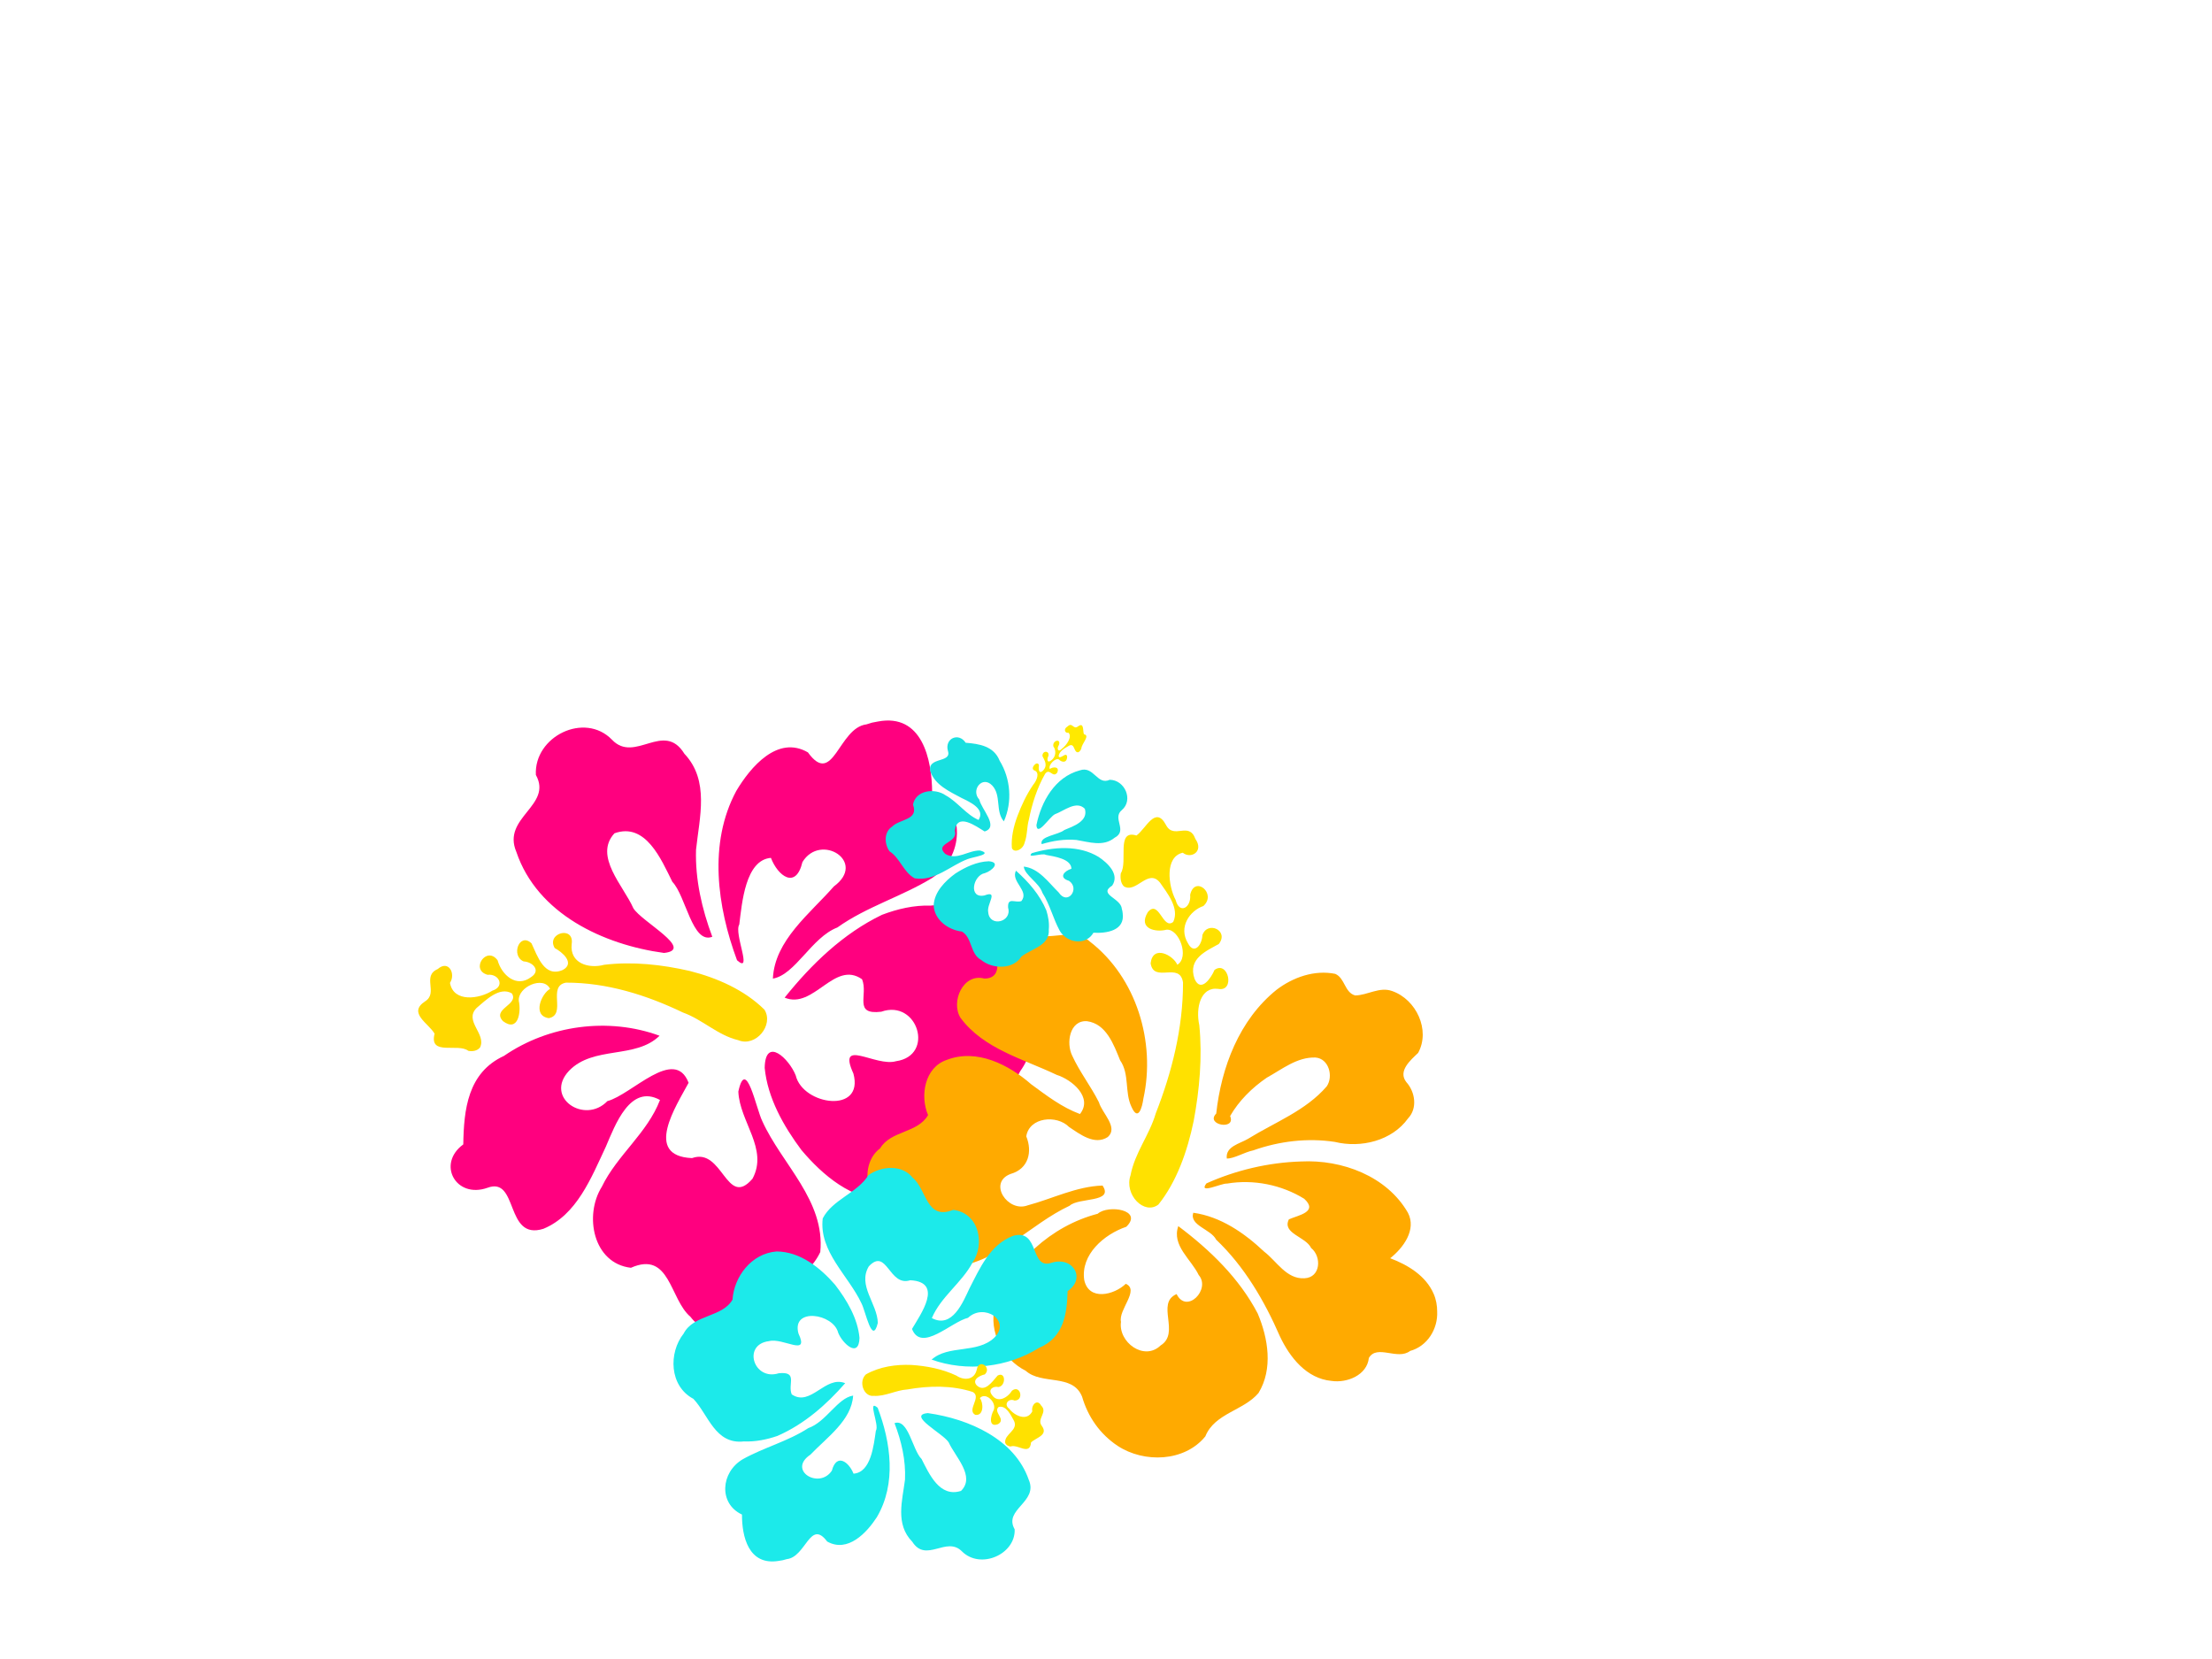
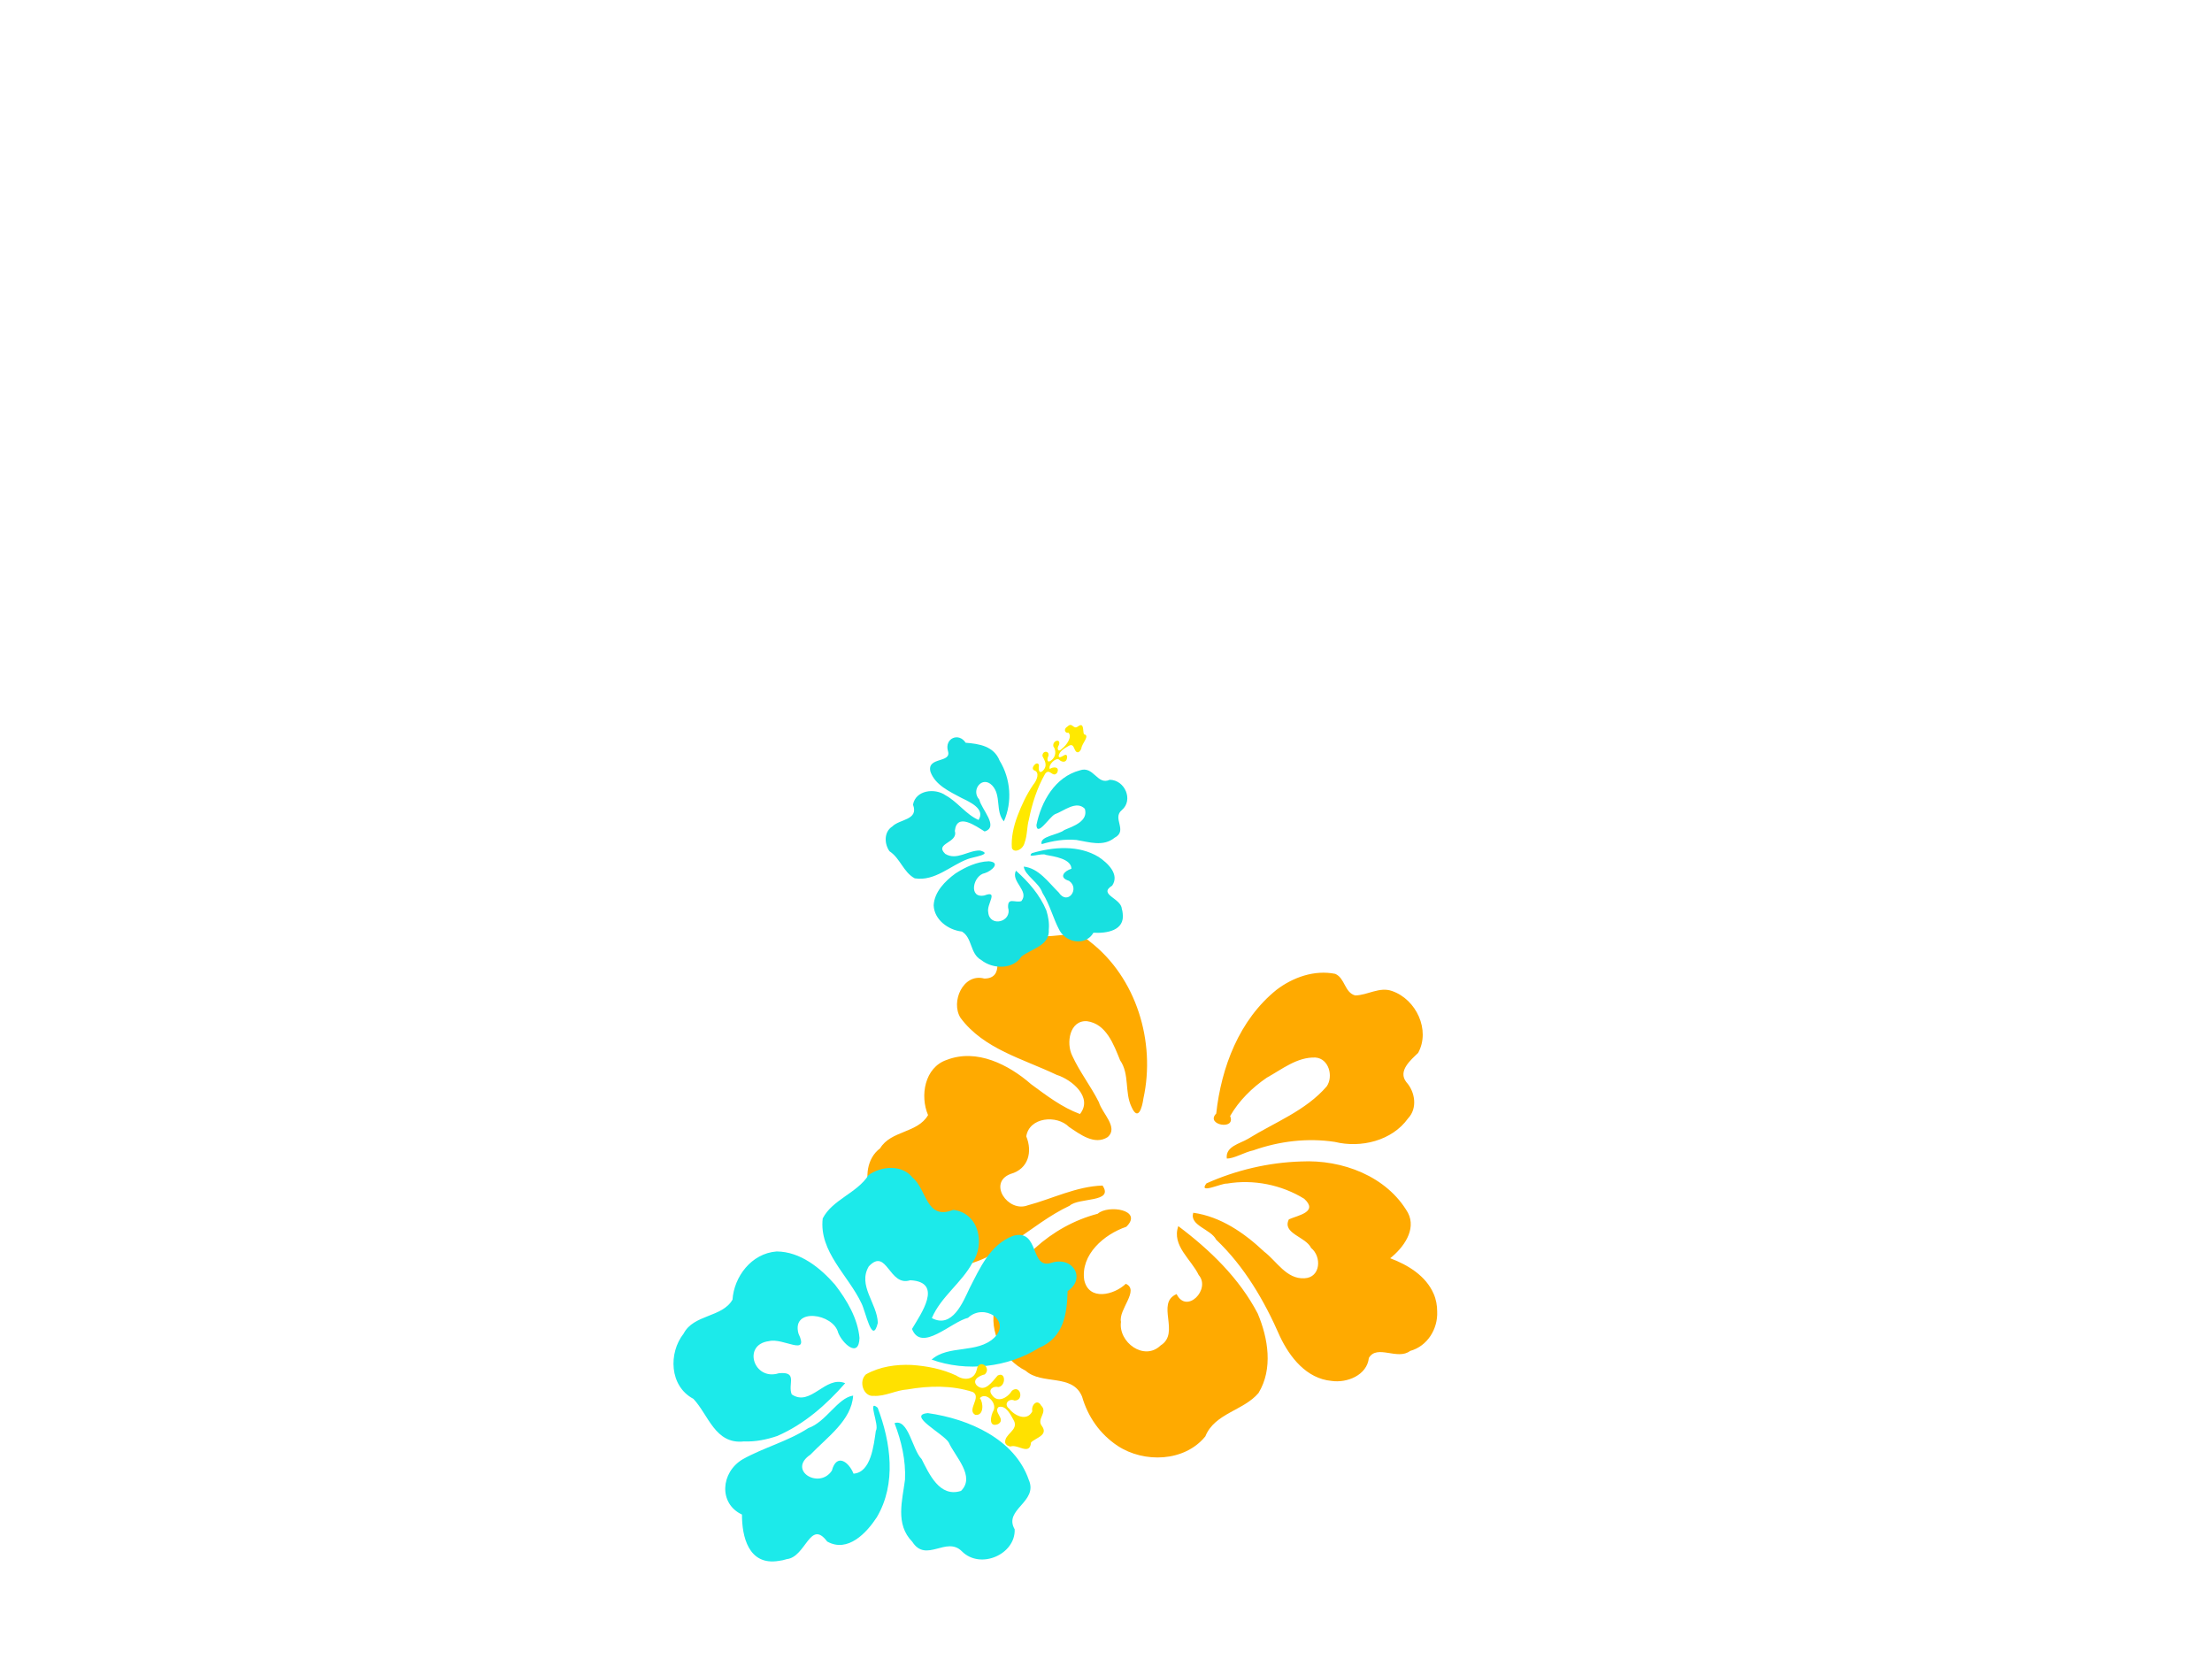
<svg xmlns="http://www.w3.org/2000/svg" width="640" height="480">
  <title>hibiscus flowers 4</title>
  <g>
    <title>Layer 1</title>
-     <path fill="#ffd800" id="path7490" d="m135.498,304.039c-2.98,-2.343 -11.424,1.607 -9.758,-4.96c-1.711,-3.003 -7.884,-6.01 -2.723,-9.372c3.869,-2.463 -1.045,-7.268 3.622,-9.33c3.2,-2.769 5.275,1.396 3.552,4.005c1.04,5.752 8.509,4.661 12.246,2.255c3.768,-1.203 1.957,-4.977 -1.374,-4.597c-5.13,-1.429 -0.287,-8.561 2.912,-4.185c1.17,4.228 5.428,8.061 9.674,4.858c2.963,-1.913 0.458,-4.415 -2.146,-4.546c-3.797,-1.622 -1.206,-8.563 2.283,-5.22c1.717,3.626 3.678,10.025 9.053,7.688c3.661,-1.982 -0.229,-5.227 -2.34,-6.321c-2.58,-4.349 5.733,-6.647 4.905,-1.165c-0.606,5.563 4.893,7.216 9.406,5.994c8.25,-0.995 16.656,-0.065 24.724,1.779c7.92,2.005 15.782,5.443 21.632,11.186c2.831,4.484 -2.542,10.946 -7.561,8.848c-5.931,-1.403 -10.35,-5.985 -16.025,-8.009c-10.522,-5.06 -22.025,-8.673 -33.825,-8.636c-5.525,0.989 0.29,9.258 -4.971,10.273c-4.918,-0.72 -2.068,-7.181 0.375,-8.467c-1.898,-3.923 -9.437,-0.573 -9.053,3.491c0.705,3.146 -0.137,9.145 -4.559,5.857c-3.424,-3.565 4.738,-4.745 2.535,-8.054c-3.553,-2.071 -7.568,2.015 -10.165,4.201c-3.795,3.801 2.883,7.482 0.978,11.448c-0.808,1.007 -2.186,1.212 -3.397,0.979z" />
-     <path fill="#ff007f" d="m199.77,380.991c-6.038,-5.107 -5.865,-19.207 -17.227,-14.181c-10.97,-1.274 -13.594,-15.191 -8.414,-23.447c4.43,-9.156 13.156,-15.499 16.827,-25.102c-8.637,-4.753 -13.013,7.338 -15.674,13.528c-4.199,8.921 -8.366,19.733 -18.059,23.74c-11.197,3.529 -7.138,-15.263 -16.203,-11.858c-9.144,3.216 -14.708,-6.926 -6.979,-12.56c0.16,-10.053 1.273,-20.772 11.768,-25.605c12.966,-8.922 30.237,-11.257 45.017,-5.835c-6.947,6.831 -19.103,2.802 -26.186,10.14c-7.266,7.742 4.51,15.629 11.1,8.774c7.065,-1.873 19.412,-15.92 23.494,-5.299c-3.547,6.626 -13.167,21.179 0.986,21.79c8.942,-3.211 9.934,14.743 17.496,5.973c4.683,-8.648 -3.745,-16.499 -4.09,-25.226c2.23,-10.308 5.138,4.954 6.945,8.589c5.649,12.467 18.222,22.93 16.759,37.847c-4.01,8.532 -14.294,11.471 -19.015,19.634c-5.265,4.182 -14.144,5.012 -18.545,-0.902l0,0zm-7.642,-105.273c-17.483,-2.376 -36.668,-11.267 -42.738,-29.256c-4.261,-9.988 10.602,-13.331 5.655,-22.253c-0.572,-11.129 14.091,-18.352 22.013,-10.196c6.618,7.012 14.994,-5.619 20.96,4.072c7.341,7.773 4.347,18.426 3.365,27.776c-0.262,8.613 1.702,17.154 4.707,25.173c-5.784,2.277 -7.66,-11.902 -11.554,-15.89c-3.221,-6.459 -7.72,-17.301 -16.753,-14.046c-6.071,6.585 2.624,15.217 5.454,21.659c2.323,3.892 17.888,11.998 8.891,12.961l0,0l0,0zm63.062,-11.036c-11.237,5.413 -20.418,14.293 -28.172,23.966c8.423,3.517 14.374,-10.962 22.407,-5.316c1.852,4.591 -2.649,10.373 5.558,9.389c10.506,-3.716 15.604,12.691 4.265,14.319c-5.921,1.722 -17.146,-6.989 -12.331,3.574c3.171,11.747 -14.608,9.207 -16.691,0.54c-1.886,-4.821 -8.813,-11.451 -8.978,-2.183c0.839,8.698 5.46,16.837 10.609,23.745c6.16,7.317 14.667,14.544 24.656,14.496c10.696,-1.013 17.778,-11.639 18.3,-21.817c4.233,-8.092 16.237,-6.735 20.359,-15.451c6.305,-8.74 5.75,-23.574 -4.436,-29.147c-6.432,-7.036 -9.348,-20.374 -21.457,-18.775c-4.82,-0.159 -9.602,0.953 -14.089,2.66l0,0zm-4.506,-55.098c-8.105,0.996 -9.575,18.284 -16.924,8.106c-8.777,-5.105 -16.661,4.293 -20.736,11.162c-8.133,15.117 -5.504,33.554 0.226,48.984c4.659,4.129 -0.974,-7.79 0.642,-10.333c0.796,-6.259 1.759,-18.691 9.161,-19.295c1.978,5.201 7.209,9.264 9.114,1.22c5.224,-8.6 18.828,-0.098 9.095,7.042c-6.859,7.837 -17.146,15.596 -17.642,26.672c6.52,-1.138 11.192,-11.936 18.659,-14.795c8.468,-6.038 18.633,-8.936 27.401,-14.316c9.2,-5.96 9.973,-19.974 0.023,-24.746c-0.073,-9.618 -2.908,-22.953 -15.69,-20.528l-1.692,0.323l-1.637,0.504l0,0l0,0z" id="path7488" />
-     <path fill="#ffe100" d="m324.284,252.656c2.137,-3.334 -1.466,-12.782 4.525,-10.918c2.74,-1.915 5.483,-8.821 8.55,-3.047c2.247,4.329 6.63,-1.17 8.511,4.053c2.526,3.58 -1.273,5.902 -3.653,3.974c-5.247,1.163 -4.252,9.521 -2.057,13.701c1.097,4.216 4.54,2.19 4.193,-1.538c1.304,-5.74 7.81,-0.321 3.818,3.258c-3.857,1.309 -7.354,6.073 -4.431,10.823c1.745,3.315 4.028,0.512 4.147,-2.401c1.48,-4.248 7.811,-1.349 4.762,2.554c-3.308,1.921 -9.146,4.115 -7.014,10.13c1.808,4.096 4.769,-0.256 5.767,-2.618c3.967,-2.886 6.064,6.415 1.063,5.488c-5.075,-0.678 -6.583,5.474 -5.468,10.524c0.908,9.231 0.059,18.636 -1.623,27.663c-1.829,8.862 -4.965,17.657 -10.205,24.203c-4.09,3.168 -9.986,-2.845 -8.072,-8.46c1.28,-6.636 5.46,-11.581 7.306,-17.93c4.616,-11.773 7.912,-24.644 7.879,-37.846c-0.902,-6.182 -8.446,0.325 -9.372,-5.562c0.656,-5.502 6.551,-2.314 7.724,0.42c3.578,-2.124 0.523,-10.558 -3.185,-10.129c-2.87,0.789 -8.343,-0.153 -5.343,-5.101c3.252,-3.831 4.329,5.301 7.347,2.837c1.889,-3.975 -1.838,-8.468 -3.832,-11.373c-3.468,-4.246 -6.825,3.226 -10.443,1.095c-0.918,-0.904 -1.106,-2.445 -0.894,-3.801z" id="path6658" />
    <path transform="rotate(-1.772 332.896 343.612)" fill="#ffaa00" id="path6656" d="m255.029,329.84c3.249,-5.091 10.99,-4.023 14.167,-9.191c-2.214,-5.624 -0.579,-13.827 5.895,-15.791c8.785,-3.109 17.903,1.944 24.191,7.79c4.339,3.395 8.684,6.959 13.855,9.054c3.978,-4.69 -2.017,-10.02 -6.394,-11.537c-9.525,-4.927 -20.886,-8.123 -27.272,-17.321c-2.808,-4.697 1.131,-13.024 7.21,-11.176c5.929,0.207 3.816,-7.281 2.045,-10.197c0.137,-6.225 8.526,-8.287 11.357,-2.796c5.32,3.412 12.599,-1.451 17.452,3.235c13.183,10.837 18.18,29.67 14.089,45.864c-0.454,2.687 -1.75,6.693 -3.52,2.319c-1.909,-4.315 -0.213,-9.473 -2.875,-13.566c-1.693,-4.568 -3.67,-10.72 -9.263,-11.613c-5.015,-0.45 -6.228,6.166 -4.562,9.815c2.006,4.784 5.142,9.034 7.327,13.756c0.803,3.198 5.496,7.406 2.247,10.121c-3.913,2.357 -8.017,-1.063 -11.118,-3.262c-3.411,-3.691 -11.414,-3.215 -12.451,2.339c1.675,4.449 0.409,9.415 -4.864,10.725c-6.782,2.317 -1.123,11.219 4.633,9.245c7.24,-1.699 14.262,-5.055 21.847,-5.065c3.239,5.113 -7.036,3.184 -9.689,5.538c-11.527,4.961 -20.671,15.381 -33.716,16.664c-6.199,0.658 -9.958,-5.271 -12.725,-9.82c-3.379,-4.445 -9.835,-6.651 -11.047,-12.586c-1.53,-4.269 -0.765,-9.786 3.181,-12.544l-0,0zm97.516,-7.056c1.873,-13.313 7.484,-26.899 18.558,-35.256c4.854,-3.465 11.144,-5.482 17.102,-4.081c2.802,1.294 2.52,5.509 5.595,6.425c3.582,0.052 7.119,-2.385 10.72,-0.942c6.889,2.634 10.782,11.635 6.955,18.121c-2.209,1.993 -6.106,5.046 -3.668,8.345c2.464,2.889 3.049,7.668 0.173,10.498c-4.848,6.35 -13.901,8.236 -21.397,6.148c-7.875,-1.449 -16.051,-0.711 -23.651,1.716c-2.516,0.42 -5.763,2.292 -7.731,2.111c-0.324,-3.506 3.9,-4.155 6.286,-5.48c7.895,-4.558 16.995,-7.626 23.266,-14.493c2.051,-2.808 0.876,-7.995 -2.993,-8.425c-5.342,-0.354 -9.783,3.104 -14.284,5.398c-4.344,2.78 -8.224,6.376 -10.936,10.761c1.681,4.29 -7.381,2.349 -3.995,-0.845l0,0zm10.223,58.224c-5.01,-10.378 -13.244,-18.848 -22.201,-26.01c-2.136,5.574 3.443,9.7 5.467,14.325c3.453,4.232 -3.847,11.308 -6.56,5.312c-6.224,2.446 0.837,11.274 -5.084,14.715c-4.933,4.484 -12.257,-1.345 -11.254,-7.185c-0.668,-3.568 5.763,-9.017 1.737,-10.955c-3.479,3.142 -10.849,4.716 -11.984,-1.467c-0.861,-7.391 6.139,-13.039 12.64,-15.021c5.173,-4.746 -5.071,-6.636 -8.151,-4.022c-13.593,3.101 -25.304,13.196 -30.546,25.931c-2.105,7.185 1.773,15.3 8.313,18.83c4.517,4.34 13.554,1.143 16.076,7.989c1.502,5.874 4.838,11.007 9.839,14.548c7.499,5.27 19.22,5.251 25.458,-1.962c2.88,-6.601 11.318,-7.093 15.757,-12.058c4.466,-6.833 3.281,-15.754 0.493,-22.97l0,-0zm51.038,-4.16c-2.079,-5.262 -7.174,-8.58 -12.248,-10.669c3.883,-2.871 7.939,-8.015 5.541,-12.989c-5.756,-10.779 -18.565,-16.029 -30.461,-15.79c-9.418,-0.001 -18.868,1.923 -27.548,5.49c-2.599,3.218 4.386,0.033 5.947,0.244c7.689,-1.061 15.771,0.834 22.187,5.081c4.075,3.968 -1.948,4.714 -4.614,5.813c-2.18,4.041 4.747,5.152 6.172,8.475c3.037,2.606 2.516,8.654 -2.2,8.707c-5.224,0.136 -7.851,-5.177 -11.409,-8.061c-5.529,-5.538 -12.22,-10.527 -20.152,-11.883c-1.313,3.66 4.988,4.907 6.376,7.983c7.977,8.065 13.421,18.163 17.588,28.572c2.663,6.117 7.307,12.423 14.495,13.31c4.499,0.813 10.336,-1.347 11.021,-6.308c2.503,-3.952 8.26,1.04 11.992,-1.653c5.062,-1.225 8.243,-6.126 8.177,-11.122c0.064,-1.767 -0.206,-3.554 -0.864,-5.201l0,0z" />
    <path transform="rotate(-179.284 253 395)" id="svg_1" fill="#1ceaea" d="m242.63,449.401c-4.157,-3.302 -4.038,-12.418 -11.861,-9.168c-7.553,-0.824 -9.359,-9.822 -5.793,-15.16c3.051,-5.919 9.059,-10.021 11.586,-16.229c-5.947,-3.073 -8.96,4.745 -10.792,8.747c-2.891,5.767 -5.76,12.758 -12.434,15.348c-7.709,2.282 -4.915,-9.868 -11.156,-7.666c-6.296,2.079 -10.127,-4.478 -4.806,-8.121c0.11,-6.5 0.877,-13.43 8.103,-16.555c8.928,-5.768 20.819,-7.278 30.995,-3.773c-4.783,4.417 -13.153,1.812 -18.03,6.556c-5.002,5.005 3.105,10.105 7.643,5.673c4.864,-1.211 13.365,-10.293 16.176,-3.426c-2.442,4.284 -9.066,13.693 0.679,14.088c6.157,-2.076 6.84,9.532 12.046,3.862c3.225,-5.591 -2.578,-10.667 -2.816,-16.31c1.535,-6.664 3.537,3.203 4.781,5.553c3.89,8.06 12.546,14.825 11.539,24.469c-2.761,5.516 -9.842,7.417 -13.092,12.694c-3.625,2.704 -9.738,3.24 -12.769,-0.584l0,0zm-5.262,-68.062c-12.037,-1.536 -25.246,-7.285 -29.426,-18.915c-2.934,-6.458 7.299,-8.619 3.894,-14.388c-0.394,-7.195 9.702,-11.865 15.156,-6.592c4.557,4.534 10.324,-3.633 14.431,2.633c5.054,5.026 2.993,11.913 2.317,17.958c-0.181,5.569 1.172,11.091 3.241,16.276c-3.982,1.472 -5.274,-7.695 -7.955,-10.273c-2.218,-4.176 -5.316,-11.186 -11.535,-9.082c-4.18,4.258 1.807,9.839 3.755,14.003c1.6,2.517 12.316,7.757 6.122,8.38l0,0l-0,0zm43.419,-7.136c-7.737,3.5 -14.058,9.241 -19.397,15.495c5.799,2.274 9.896,-7.088 15.427,-3.437c1.275,2.968 -1.824,6.706 3.827,6.07c7.233,-2.402 10.743,8.205 2.936,9.258c-4.077,1.113 -11.805,-4.519 -8.49,2.311c2.183,7.594 -10.058,5.953 -11.493,0.349c-1.299,-3.117 -6.068,-7.404 -6.182,-1.412c0.578,5.624 3.76,10.886 7.304,15.352c4.242,4.731 10.098,9.404 16.976,9.372c7.364,-0.655 12.241,-7.525 12.6,-14.105c2.914,-5.232 11.179,-4.354 14.018,-9.99c4.341,-5.65 3.959,-15.242 -3.055,-18.844c-4.428,-4.549 -6.436,-13.173 -14.774,-12.139c-3.318,-0.103 -6.611,0.616 -9.7,1.719l-0,0zm-3.102,-35.622c-5.581,0.644 -6.593,11.821 -11.652,5.24c-6.044,-3.301 -11.471,2.776 -14.277,7.217c-5.6,9.774 -3.79,21.694 0.156,31.669c3.208,2.67 -0.671,-5.036 0.442,-6.68c0.548,-4.047 1.211,-12.085 6.307,-12.475c1.362,3.363 4.964,5.99 6.275,0.789c3.597,-5.56 12.963,-0.064 6.262,4.553c-4.722,5.067 -11.805,10.083 -12.146,17.245c4.489,-0.736 7.705,-7.717 12.847,-9.566c5.83,-3.904 12.829,-5.777 18.866,-9.256c6.334,-3.853 6.866,-12.914 0.016,-15.999c-0.05,-6.218 -2.002,-14.84 -10.803,-13.272l-1.165,0.208l-1.127,0.326l0,0l-0,0z" />
    <path id="svg_3" transform="rotate(93.504 291 247)" fill="#18e0e0" d="m285.159,280.263c-2.341,-2.019 -2.274,-7.593 -6.681,-5.606c-4.254,-0.504 -5.272,-6.006 -3.263,-9.269c1.718,-3.619 5.102,-6.127 6.526,-9.923c-3.35,-1.879 -5.047,2.901 -6.078,5.348c-1.628,3.526 -3.244,7.801 -7.003,9.385c-4.342,1.395 -2.768,-6.033 -6.283,-4.687c-3.546,1.271 -5.704,-2.738 -2.707,-4.965c0.062,-3.974 0.494,-8.211 4.564,-10.122c5.028,-3.527 11.726,-4.45 17.457,-2.307c-2.694,2.701 -7.408,1.108 -10.155,4.009c-2.818,3.06 1.749,6.179 4.305,3.469c2.74,-0.74 7.528,-6.294 9.111,-2.095c-1.375,2.619 -5.106,8.372 0.383,8.614c3.468,-1.269 3.852,5.828 6.785,2.361c1.816,-3.419 -1.452,-6.522 -1.586,-9.972c0.865,-4.075 1.992,1.958 2.693,3.395c2.191,4.928 7.066,9.065 6.499,14.962c-1.555,3.373 -5.543,4.535 -7.374,7.762c-2.042,1.653 -5.485,1.981 -7.192,-0.357l0,0zm-2.964,-41.616c-6.78,-0.939 -14.22,-4.454 -16.573,-11.565c-1.652,-3.949 4.111,-5.27 2.193,-8.797c-0.222,-4.4 5.464,-7.255 8.536,-4.031c2.566,2.772 5.815,-2.221 8.128,1.61c2.847,3.073 1.686,7.284 1.305,10.98c-0.102,3.405 0.66,6.781 1.825,9.952c-2.243,0.9 -2.971,-4.705 -4.48,-6.282c-1.249,-2.553 -2.994,-6.839 -6.497,-5.553c-2.354,2.603 1.018,6.016 2.115,8.562c0.901,1.539 6.937,4.743 3.448,5.124l0,0l-0,0zm24.455,-4.363c-4.357,2.14 -7.918,5.65 -10.925,9.474c3.266,1.39 5.574,-4.334 8.689,-2.102c0.718,1.815 -1.027,4.1 2.155,3.712c4.074,-1.469 6.051,5.017 1.654,5.661c-2.296,0.681 -6.649,-2.763 -4.782,1.413c1.23,4.644 -5.665,3.64 -6.473,0.213c-0.731,-1.906 -3.418,-4.527 -3.482,-0.863c0.325,3.439 2.118,6.656 4.114,9.387c2.389,2.893 5.688,5.75 9.561,5.731c4.148,-0.4 6.894,-4.601 7.097,-8.624c1.641,-3.199 6.297,-2.662 7.895,-6.108c2.445,-3.455 2.23,-9.319 -1.721,-11.522c-2.494,-2.782 -3.625,-8.054 -8.321,-7.422c-1.869,-0.063 -3.723,0.377 -5.464,1.051l-0,0zm-1.747,-21.781c-3.143,0.394 -3.713,7.228 -6.563,3.204c-3.404,-2.018 -6.461,1.697 -8.041,4.413c-3.154,5.976 -2.134,13.264 0.088,19.364c1.807,1.632 -0.378,-3.079 0.249,-4.085c0.309,-2.474 0.682,-7.389 3.552,-7.628c0.767,2.056 2.796,3.662 3.534,0.482c2.026,-3.4 7.301,-0.039 3.527,2.784c-2.66,3.098 -6.649,6.165 -6.841,10.544c2.528,-0.45 4.34,-4.719 7.236,-5.849c3.284,-2.387 7.226,-3.532 10.626,-5.659c3.567,-2.356 3.867,-7.896 0.009,-9.783c-0.028,-3.802 -1.127,-9.074 -6.084,-8.115l-0.656,0.127l-0.635,0.2l0,0l-0,0z" />
    <path transform="rotate(119.512 301.5 227)" id="svg_2" fill="#ffe900" d="m286.841,222.237c-1.214,0.656 -4.655,-0.45 -3.976,1.389c-0.697,0.841 -3.212,1.683 -1.109,2.624c1.576,0.69 -0.426,2.035 1.476,2.613c1.304,0.775 2.149,-0.391 1.447,-1.121c0.424,-1.611 3.467,-1.305 4.989,-0.631c1.535,0.337 0.798,1.394 -0.56,1.287c-2.09,0.4 -0.117,2.397 1.187,1.172c0.477,-1.184 2.211,-2.257 3.941,-1.36c1.207,0.536 0.187,1.236 -0.874,1.273c-1.547,0.454 -0.491,2.398 0.93,1.462c0.7,-1.015 1.499,-2.807 3.689,-2.153c1.491,0.555 -0.093,1.464 -0.953,1.77c-1.051,1.218 2.336,1.861 1.999,0.326c-0.247,-1.558 1.994,-2.021 3.833,-1.678c3.362,0.279 6.786,0.018 10.074,-0.498c3.287,-0.516 6.43,-1.524 8.814,-3.132c1.153,-1.256 -1.036,-3.065 -3.081,-2.478c-2.417,0.393 -4.217,1.676 -6.53,2.243c-4.287,1.417 -8.974,2.429 -13.782,2.418c-2.251,-0.277 0.118,-2.592 -2.025,-2.877c-2.004,0.201 -0.842,2.011 0.153,2.371c-0.773,1.098 -3.845,0.161 -3.689,-0.978c0.287,-0.881 -0.056,-2.561 -1.858,-1.64c-1.395,0.998 1.931,1.329 1.033,2.255c-1.448,0.58 -3.084,-0.564 -4.142,-1.176c-1.546,-1.064 1.175,-2.095 0.399,-3.206c-0.329,-0.282 -0.891,-0.339 -1.384,-0.274z" />
    <path id="svg_4" transform="rotate(-162.15 277 403)" fill="#ffe100" d="m257.587,392.944c-1.608,1.385 -6.164,-0.95 -5.265,2.933c-0.923,1.775 -4.254,3.554 -1.469,5.541c2.088,1.456 -0.564,4.297 1.955,5.516c1.727,1.637 2.847,-0.825 1.917,-2.368c0.561,-3.4 4.591,-2.756 6.608,-1.333c2.033,0.711 1.056,2.943 -0.742,2.718c-2.768,0.845 -0.155,5.061 1.571,2.474c0.631,-2.5 2.929,-4.766 5.22,-2.872c1.599,1.131 0.247,2.61 -1.158,2.688c-2.049,0.959 -0.651,5.062 1.232,3.086c0.927,-2.144 1.985,-5.927 4.885,-4.546c1.975,1.172 -0.124,3.09 -1.262,3.737c-1.392,2.571 3.094,3.93 2.647,0.689c-0.327,-3.289 2.64,-4.266 5.076,-3.544c4.452,0.588 8.987,0.038 13.341,-1.052c4.274,-1.185 8.516,-3.218 11.672,-6.614c1.528,-2.651 -1.372,-6.472 -4.08,-5.231c-3.2,0.83 -5.585,3.538 -8.647,4.735c-5.678,2.992 -11.885,5.128 -18.252,5.106c-2.981,-0.585 0.157,-5.474 -2.682,-6.074c-2.653,0.425 -1.116,4.246 0.202,5.006c-1.024,2.319 -5.092,0.339 -4.885,-2.064c0.38,-1.86 -0.074,-5.407 -2.46,-3.463c-1.848,2.108 2.557,2.805 1.368,4.762c-1.917,1.224 -4.084,-1.191 -5.485,-2.484c-2.048,-2.247 1.556,-4.424 0.528,-6.768c-0.436,-0.595 -1.179,-0.717 -1.833,-0.579z" />
  </g>
</svg>